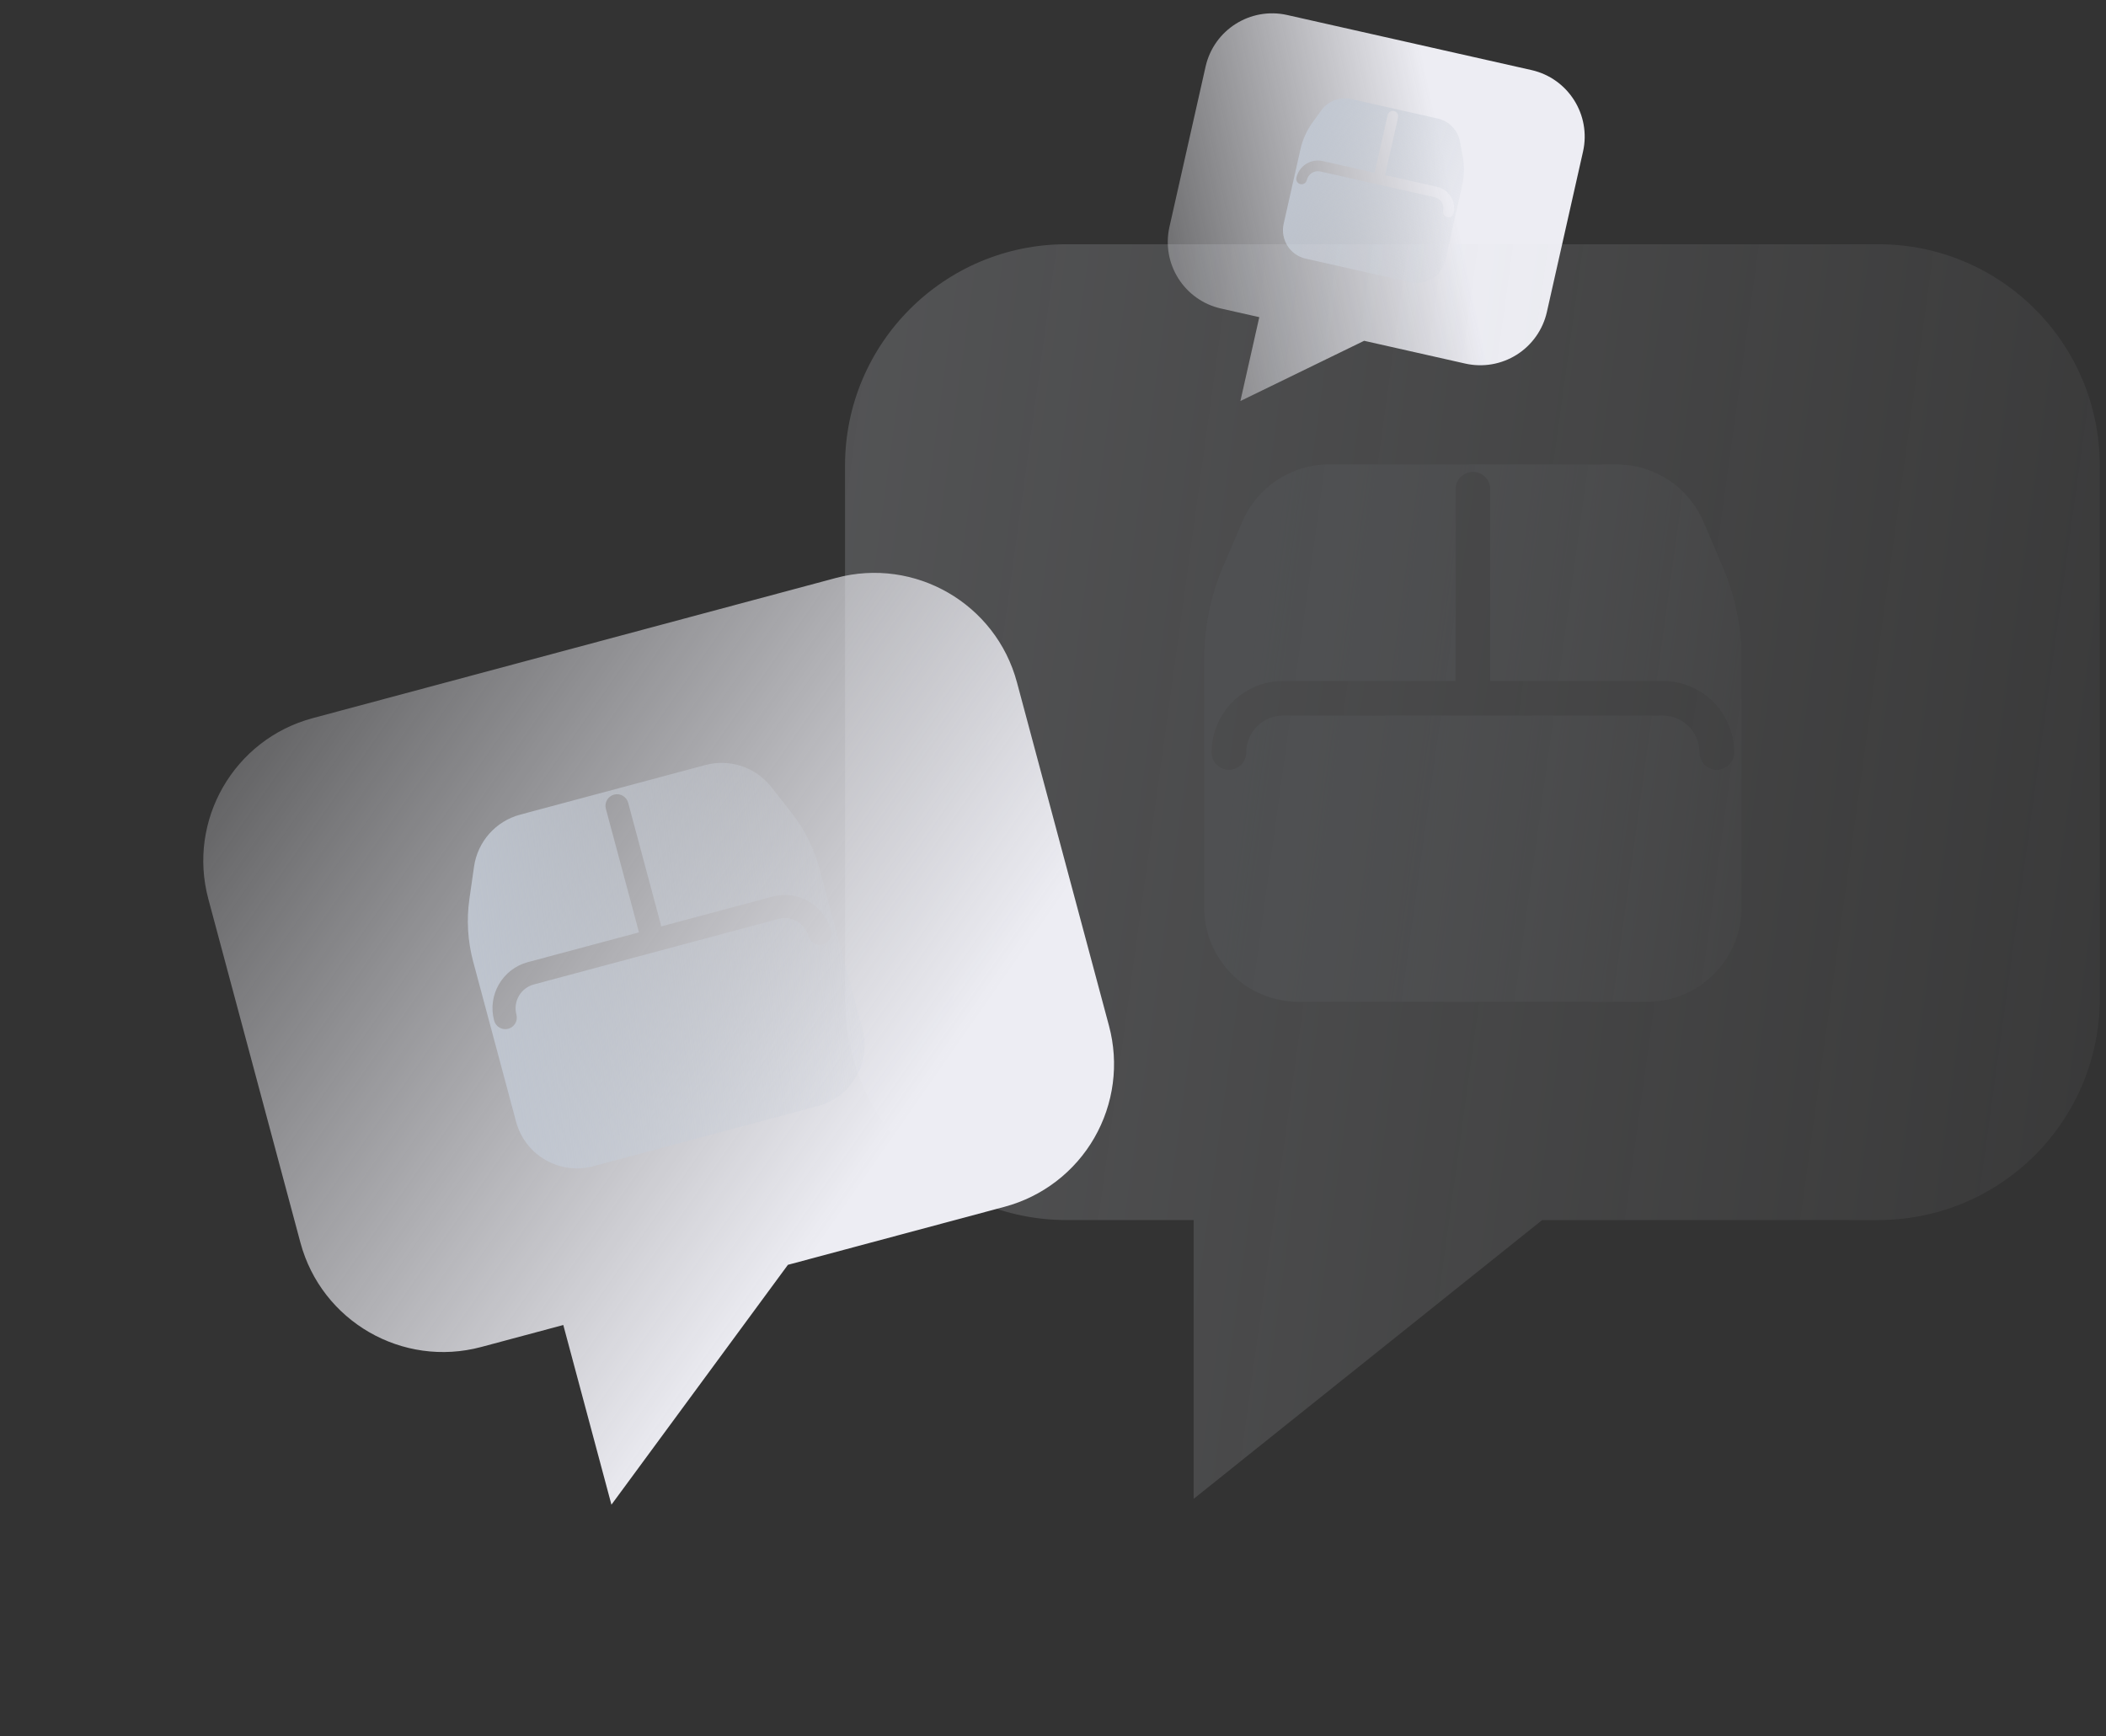
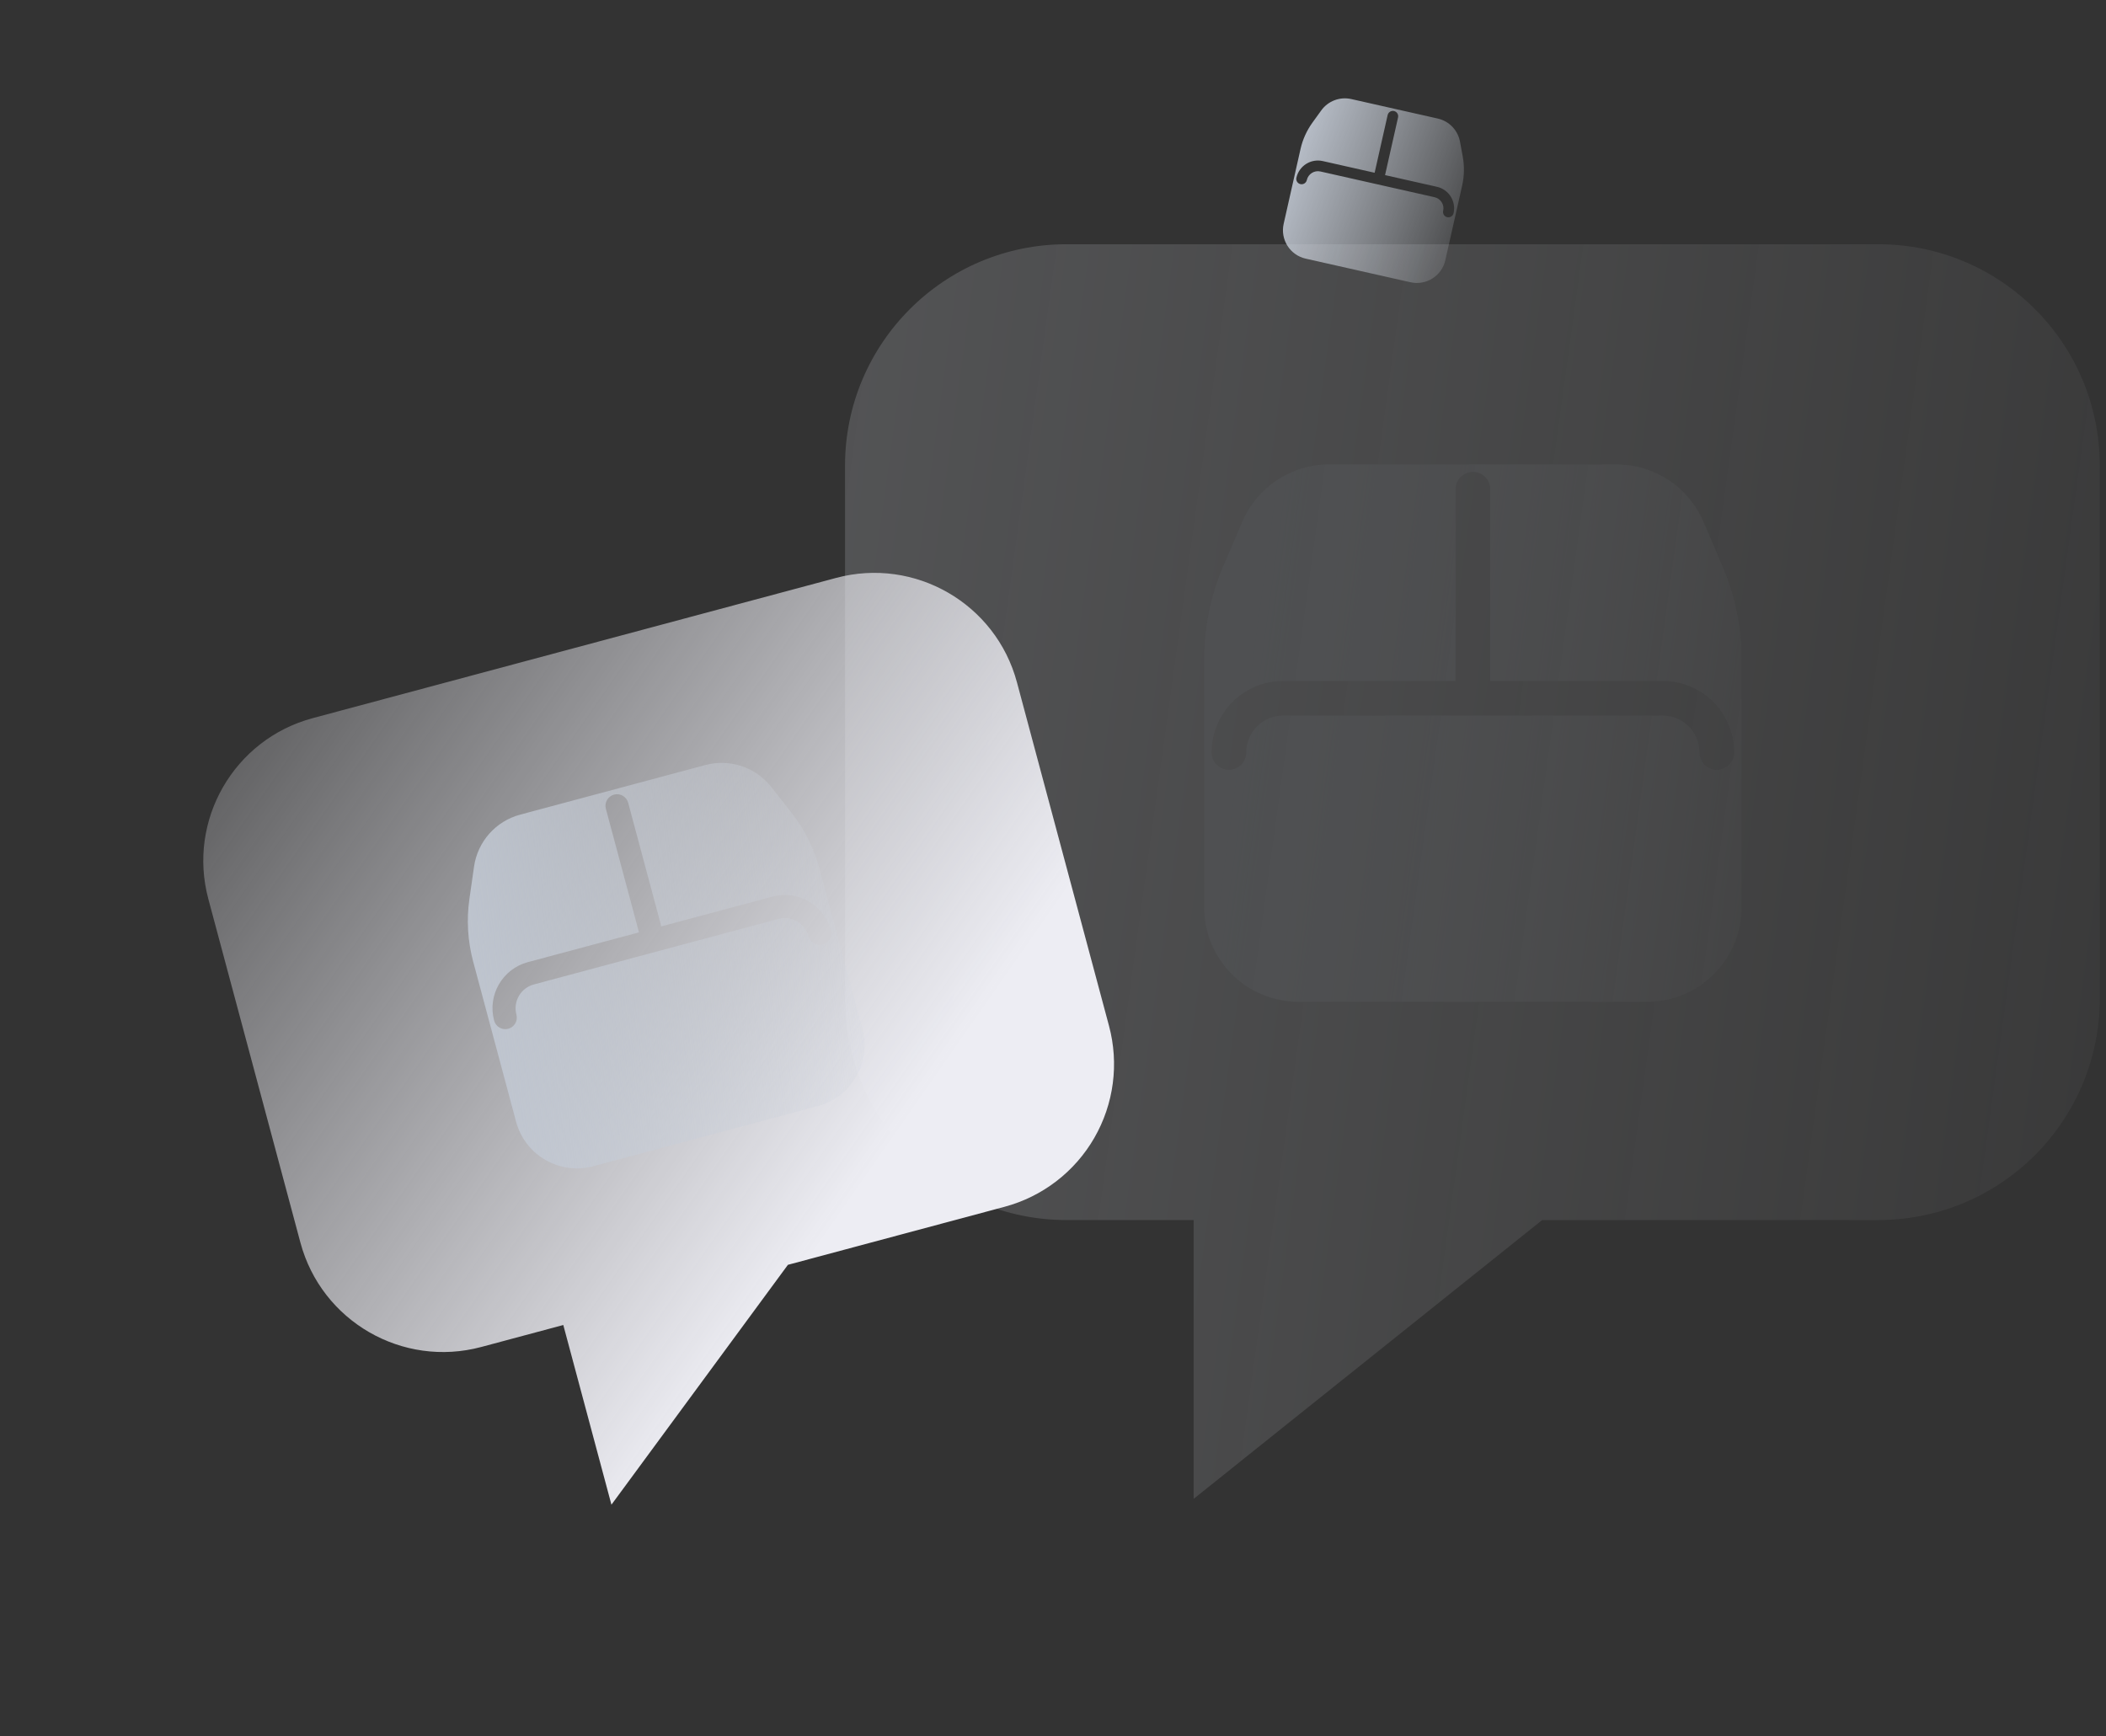
<svg xmlns="http://www.w3.org/2000/svg" width="319" height="263" viewBox="0 0 319 263" fill="none">
  <rect x="0" y="0" width="319" height="263" fill="#333333" stroke="none" />
-   <path fill-rule="evenodd" clip-rule="evenodd" d="M239.783 22.973L234.309 47.261C233.707 49.937 232.066 52.264 229.749 53.73C227.431 55.196 224.626 55.681 221.95 55.079L206.628 51.626L187.884 60.751L190.747 48.047L184.951 46.74C179.38 45.484 175.881 39.95 177.137 34.379L182.612 10.088C183.868 4.516 189.402 1.018 194.973 2.274L231.969 10.612C237.54 11.868 241.039 17.402 239.783 22.973Z" fill="url(#paint0_linear_457_649)" />
  <path fill-rule="evenodd" clip-rule="evenodd" d="M221.478 28.102L218.926 39.426C218.391 41.802 216.03 43.295 213.653 42.759L197.772 39.18C195.396 38.644 193.903 36.283 194.439 33.907L196.992 22.58C197.316 21.141 197.928 19.783 198.791 18.586L200.135 16.726C201.17 15.293 202.959 14.617 204.683 15.006L204.683 15.006L217.782 17.958C219.504 18.347 220.828 19.725 221.148 21.461L221.566 23.723C221.832 25.174 221.803 26.663 221.478 28.102ZM211.156 16.82C211.591 16.918 211.865 17.351 211.767 17.787L209.797 26.526L217.654 28.297C219.454 28.703 220.585 30.491 220.179 32.292C220.081 32.728 219.648 33.001 219.212 32.903C218.776 32.805 218.503 32.372 218.601 31.936C218.81 31.007 218.227 30.084 217.298 29.875L200.007 25.978C199.078 25.769 198.155 26.352 197.946 27.281C197.847 27.717 197.415 27.99 196.979 27.892C196.543 27.794 196.269 27.361 196.368 26.925C196.773 25.125 198.562 23.994 200.362 24.4L208.219 26.171L210.189 17.431C210.287 16.995 210.72 16.722 211.156 16.82Z" fill="url(#paint1_linear_457_649)" />
  <g opacity="0.2">
    <path fill-rule="evenodd" clip-rule="evenodd" d="M318.056 70.534V151.277C318.059 160.171 314.529 168.701 308.242 174.992C301.955 181.283 293.427 184.819 284.533 184.822H233.597L180.804 227.056V184.822H161.534C143.014 184.822 128 169.808 128 151.287L128 70.534C128 52.014 143.014 37 161.534 37L284.522 37C303.043 37 318.056 52.014 318.056 70.534Z" fill="url(#paint2_linear_457_649)" />
    <path fill-rule="evenodd" clip-rule="evenodd" d="M263.805 99.814V137.456C263.805 145.357 257.4 151.761 249.499 151.761H196.706C188.805 151.761 182.4 145.357 182.4 137.456L182.4 99.803C182.401 95.02 183.368 90.285 185.245 85.885L188.171 79.04C190.423 73.772 195.601 70.355 201.33 70.356H201.332H244.876C250.601 70.359 255.773 73.775 258.023 79.04L260.96 85.895C262.836 90.296 263.804 95.03 263.805 99.814ZM223.102 71.481C224.551 71.481 225.725 72.655 225.725 74.103V103.157H251.843C257.829 103.157 262.681 108.009 262.681 113.994C262.681 115.443 261.506 116.617 260.058 116.617C258.609 116.617 257.435 115.443 257.435 113.994C257.435 110.906 254.931 108.403 251.843 108.403H194.362C191.273 108.403 188.77 110.906 188.77 113.994C188.77 115.443 187.596 116.617 186.147 116.617C184.698 116.617 183.524 115.443 183.524 113.994C183.524 108.009 188.376 103.157 194.362 103.157H220.479V74.103C220.479 72.655 221.654 71.481 223.102 71.481Z" fill="url(#paint3_linear_457_649)" />
  </g>
  <path fill-rule="evenodd" clip-rule="evenodd" d="M154.04 103.369L167.983 155.404C169.52 161.135 168.718 167.242 165.753 172.382C162.788 177.522 157.902 181.273 152.171 182.811L119.346 191.606L92.616 227.941L85.323 200.723L72.904 204.05C60.969 207.248 48.701 200.165 45.502 188.229L31.558 136.188C28.36 124.253 35.443 111.984 47.379 108.786L126.638 87.549C138.574 84.35 150.842 91.434 154.04 103.369Z" fill="url(#paint4_linear_457_649)" />
  <path fill-rule="evenodd" clip-rule="evenodd" d="M124.134 131.607L130.633 155.865C131.998 160.957 128.976 166.19 123.884 167.554L89.862 176.671C84.77 178.035 79.536 175.014 78.172 169.922L71.67 145.657C70.845 142.574 70.651 139.355 71.1 136.196L71.804 131.279C72.345 127.495 75.092 124.399 78.785 123.411L78.786 123.41L106.848 115.891C110.538 114.905 114.461 116.213 116.82 119.217L119.897 123.128C121.866 125.64 123.307 128.524 124.134 131.607ZM93.01 120.376C93.944 120.125 94.903 120.679 95.153 121.613L100.17 140.336L117.002 135.826C120.859 134.793 124.824 137.082 125.858 140.939C126.108 141.873 125.554 142.832 124.62 143.082C123.687 143.333 122.727 142.779 122.477 141.845C121.944 139.855 119.898 138.674 117.908 139.207L80.864 149.133C78.874 149.666 77.692 151.712 78.226 153.702C78.476 154.636 77.922 155.595 76.988 155.845C76.055 156.096 75.095 155.542 74.845 154.608C73.811 150.751 76.101 146.786 79.958 145.752L96.79 141.242L91.773 122.519C91.522 121.585 92.076 120.626 93.01 120.376Z" fill="url(#paint5_linear_457_649)" />
  <defs>
    <linearGradient id="paint0_linear_457_649" x1="159.5" y1="60" x2="223.5" y2="46.5" gradientUnits="userSpaceOnUse">
      <stop stop-color="#EDEDF3" stop-opacity="0" />
      <stop offset="1" stop-color="#EDEDF3" />
    </linearGradient>
    <linearGradient id="paint1_linear_457_649" x1="201.748" y1="1.478" x2="234.969" y2="13.924" gradientUnits="userSpaceOnUse">
      <stop stop-color="#BFC6D1" />
      <stop offset="1" stop-color="#D3D8E0" stop-opacity="0" />
    </linearGradient>
    <linearGradient id="paint2_linear_457_649" x1="128" y1="-58.028" x2="394.098" y2="-21.408" gradientUnits="userSpaceOnUse">
      <stop stop-color="#D9DDE5" />
      <stop offset="1" stop-color="#EDEDF3" stop-opacity="0" />
    </linearGradient>
    <linearGradient id="paint3_linear_457_649" x1="182.4" y1="29.654" x2="296.375" y2="45.339" gradientUnits="userSpaceOnUse">
      <stop stop-color="#BFC6D1" />
      <stop offset="1" stop-color="#D3D8E0" stop-opacity="0" />
    </linearGradient>
    <linearGradient id="paint4_linear_457_649" x1="6.5" y1="85.5" x2="134" y2="174.5" gradientUnits="userSpaceOnUse">
      <stop stop-color="#EDEDF3" stop-opacity="0" />
      <stop offset="1" stop-color="#EDEDF3" />
    </linearGradient>
    <linearGradient id="paint5_linear_457_649" x1="59.557" y1="100.449" x2="135.717" y2="90.876" gradientUnits="userSpaceOnUse">
      <stop stop-color="#BFC6D1" />
      <stop offset="1" stop-color="#D3D8E0" stop-opacity="0" />
    </linearGradient>
  </defs>
</svg>